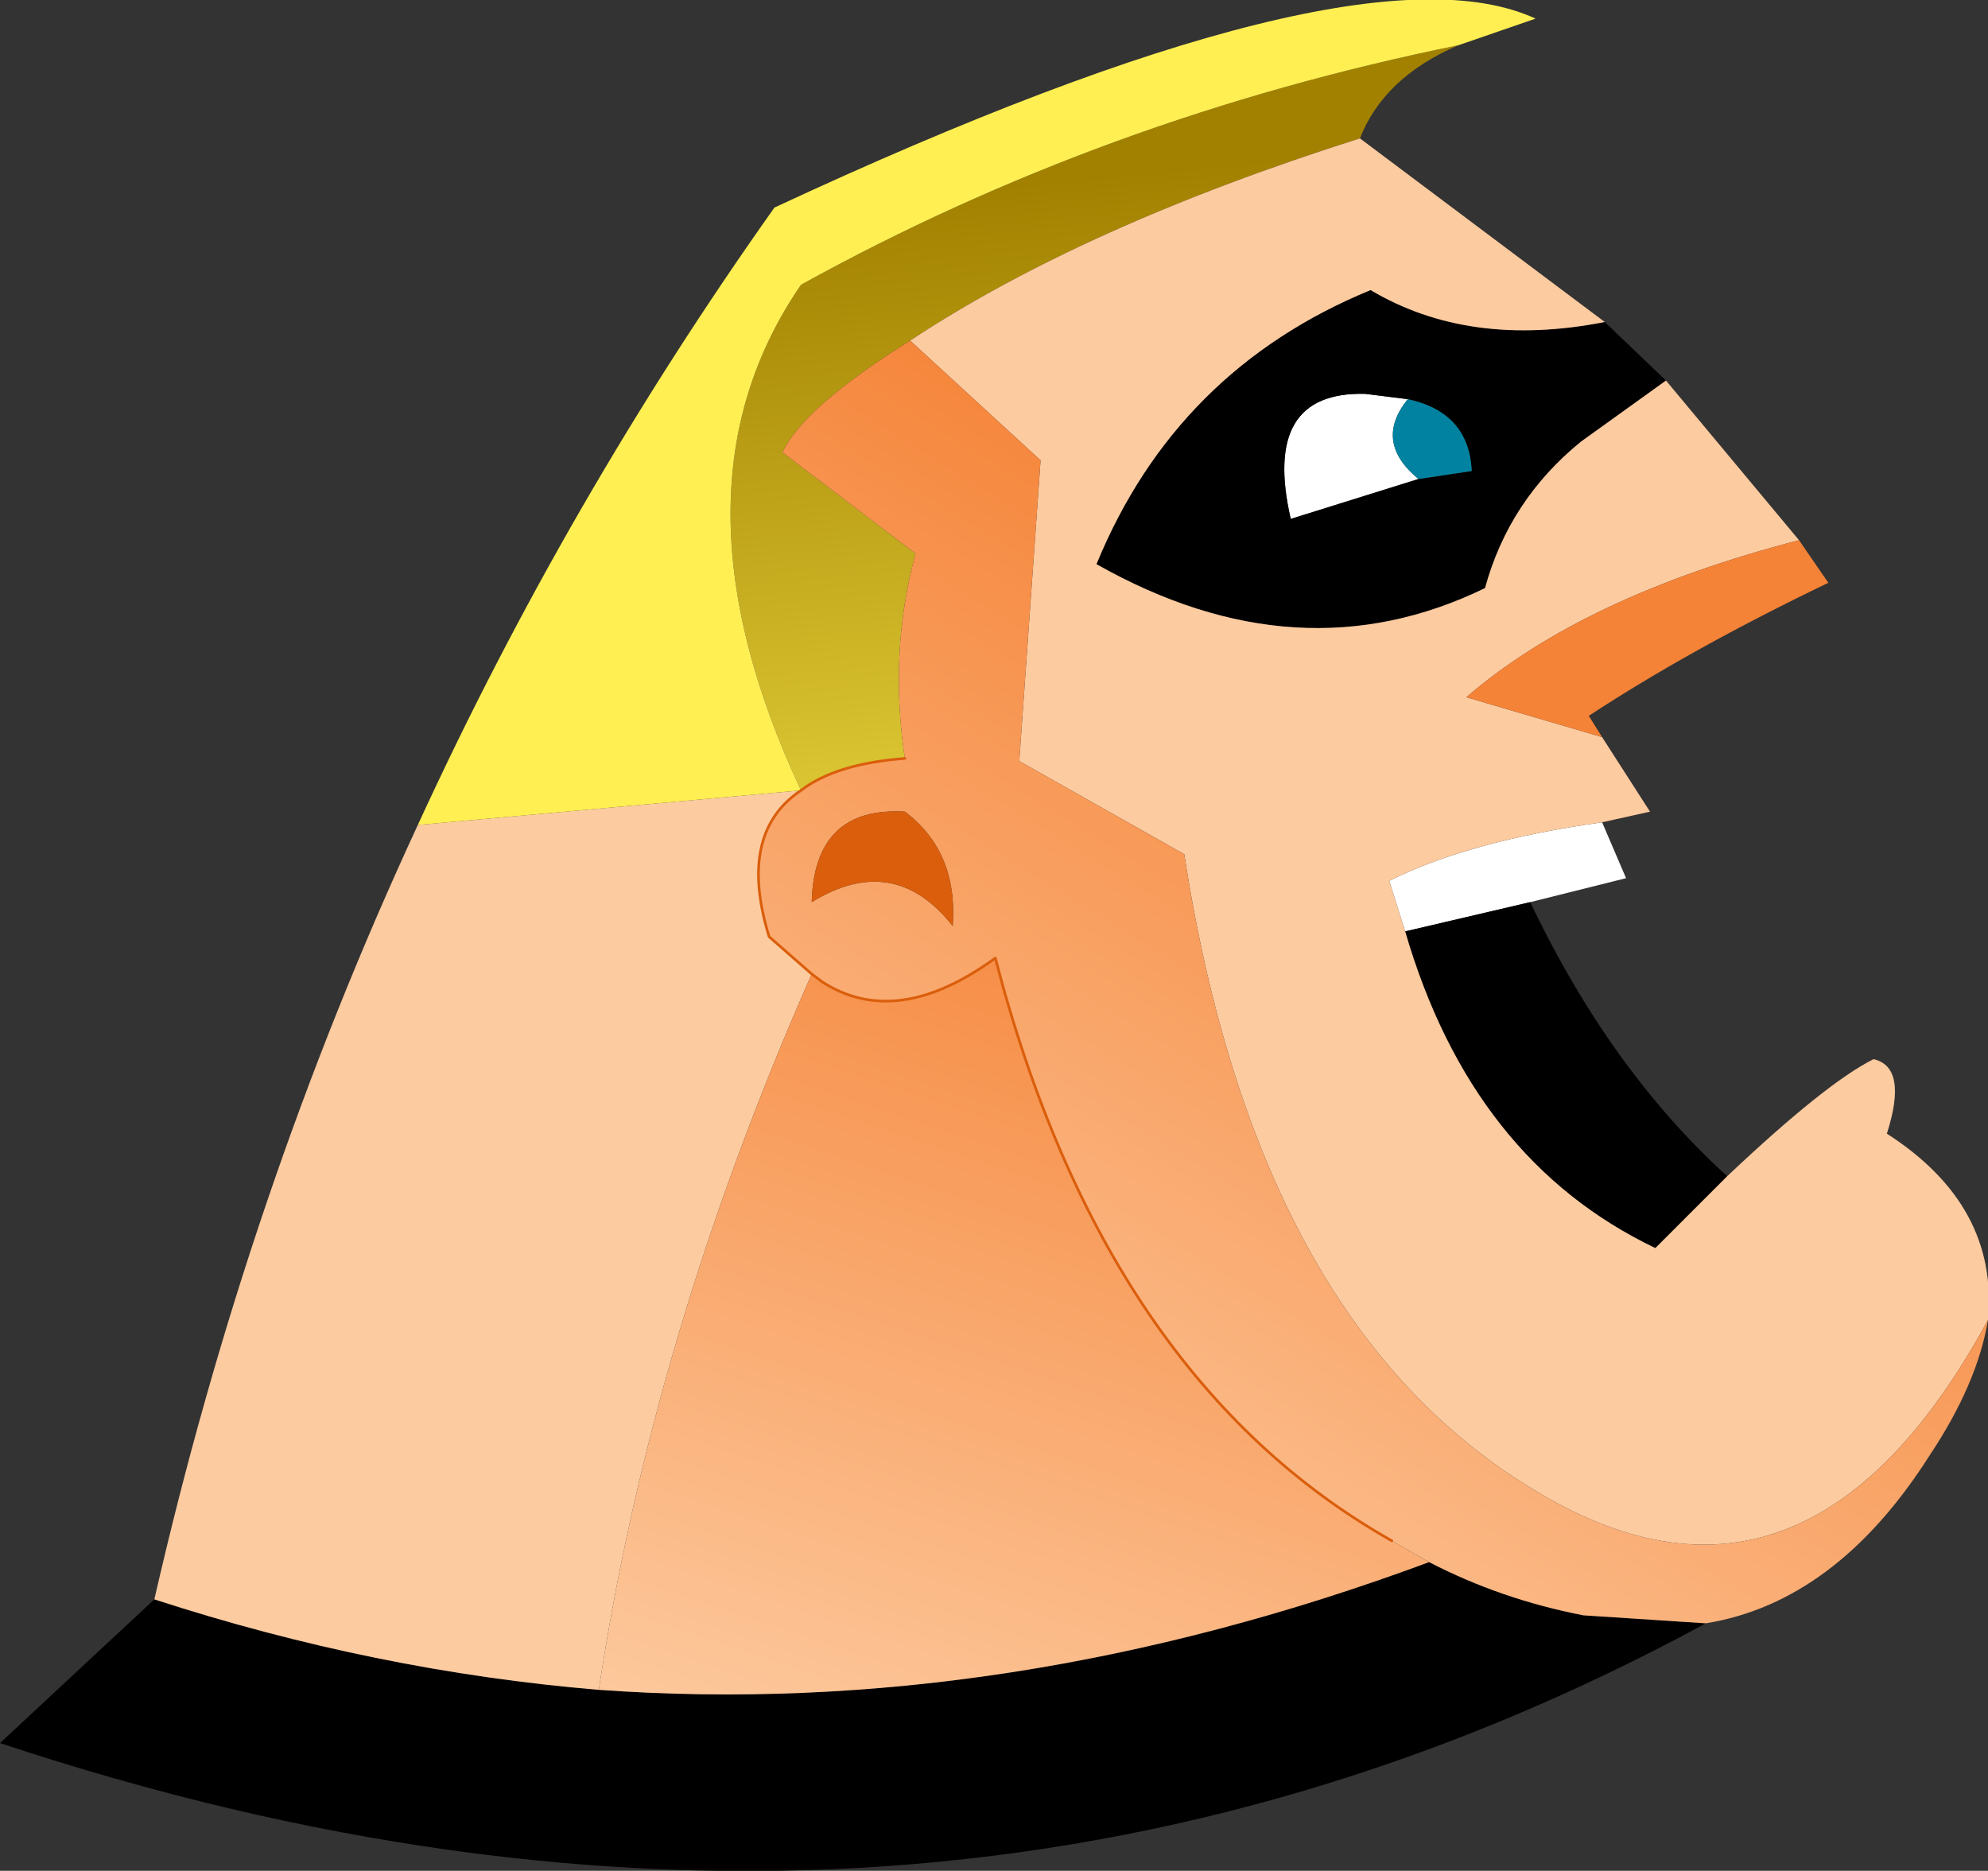
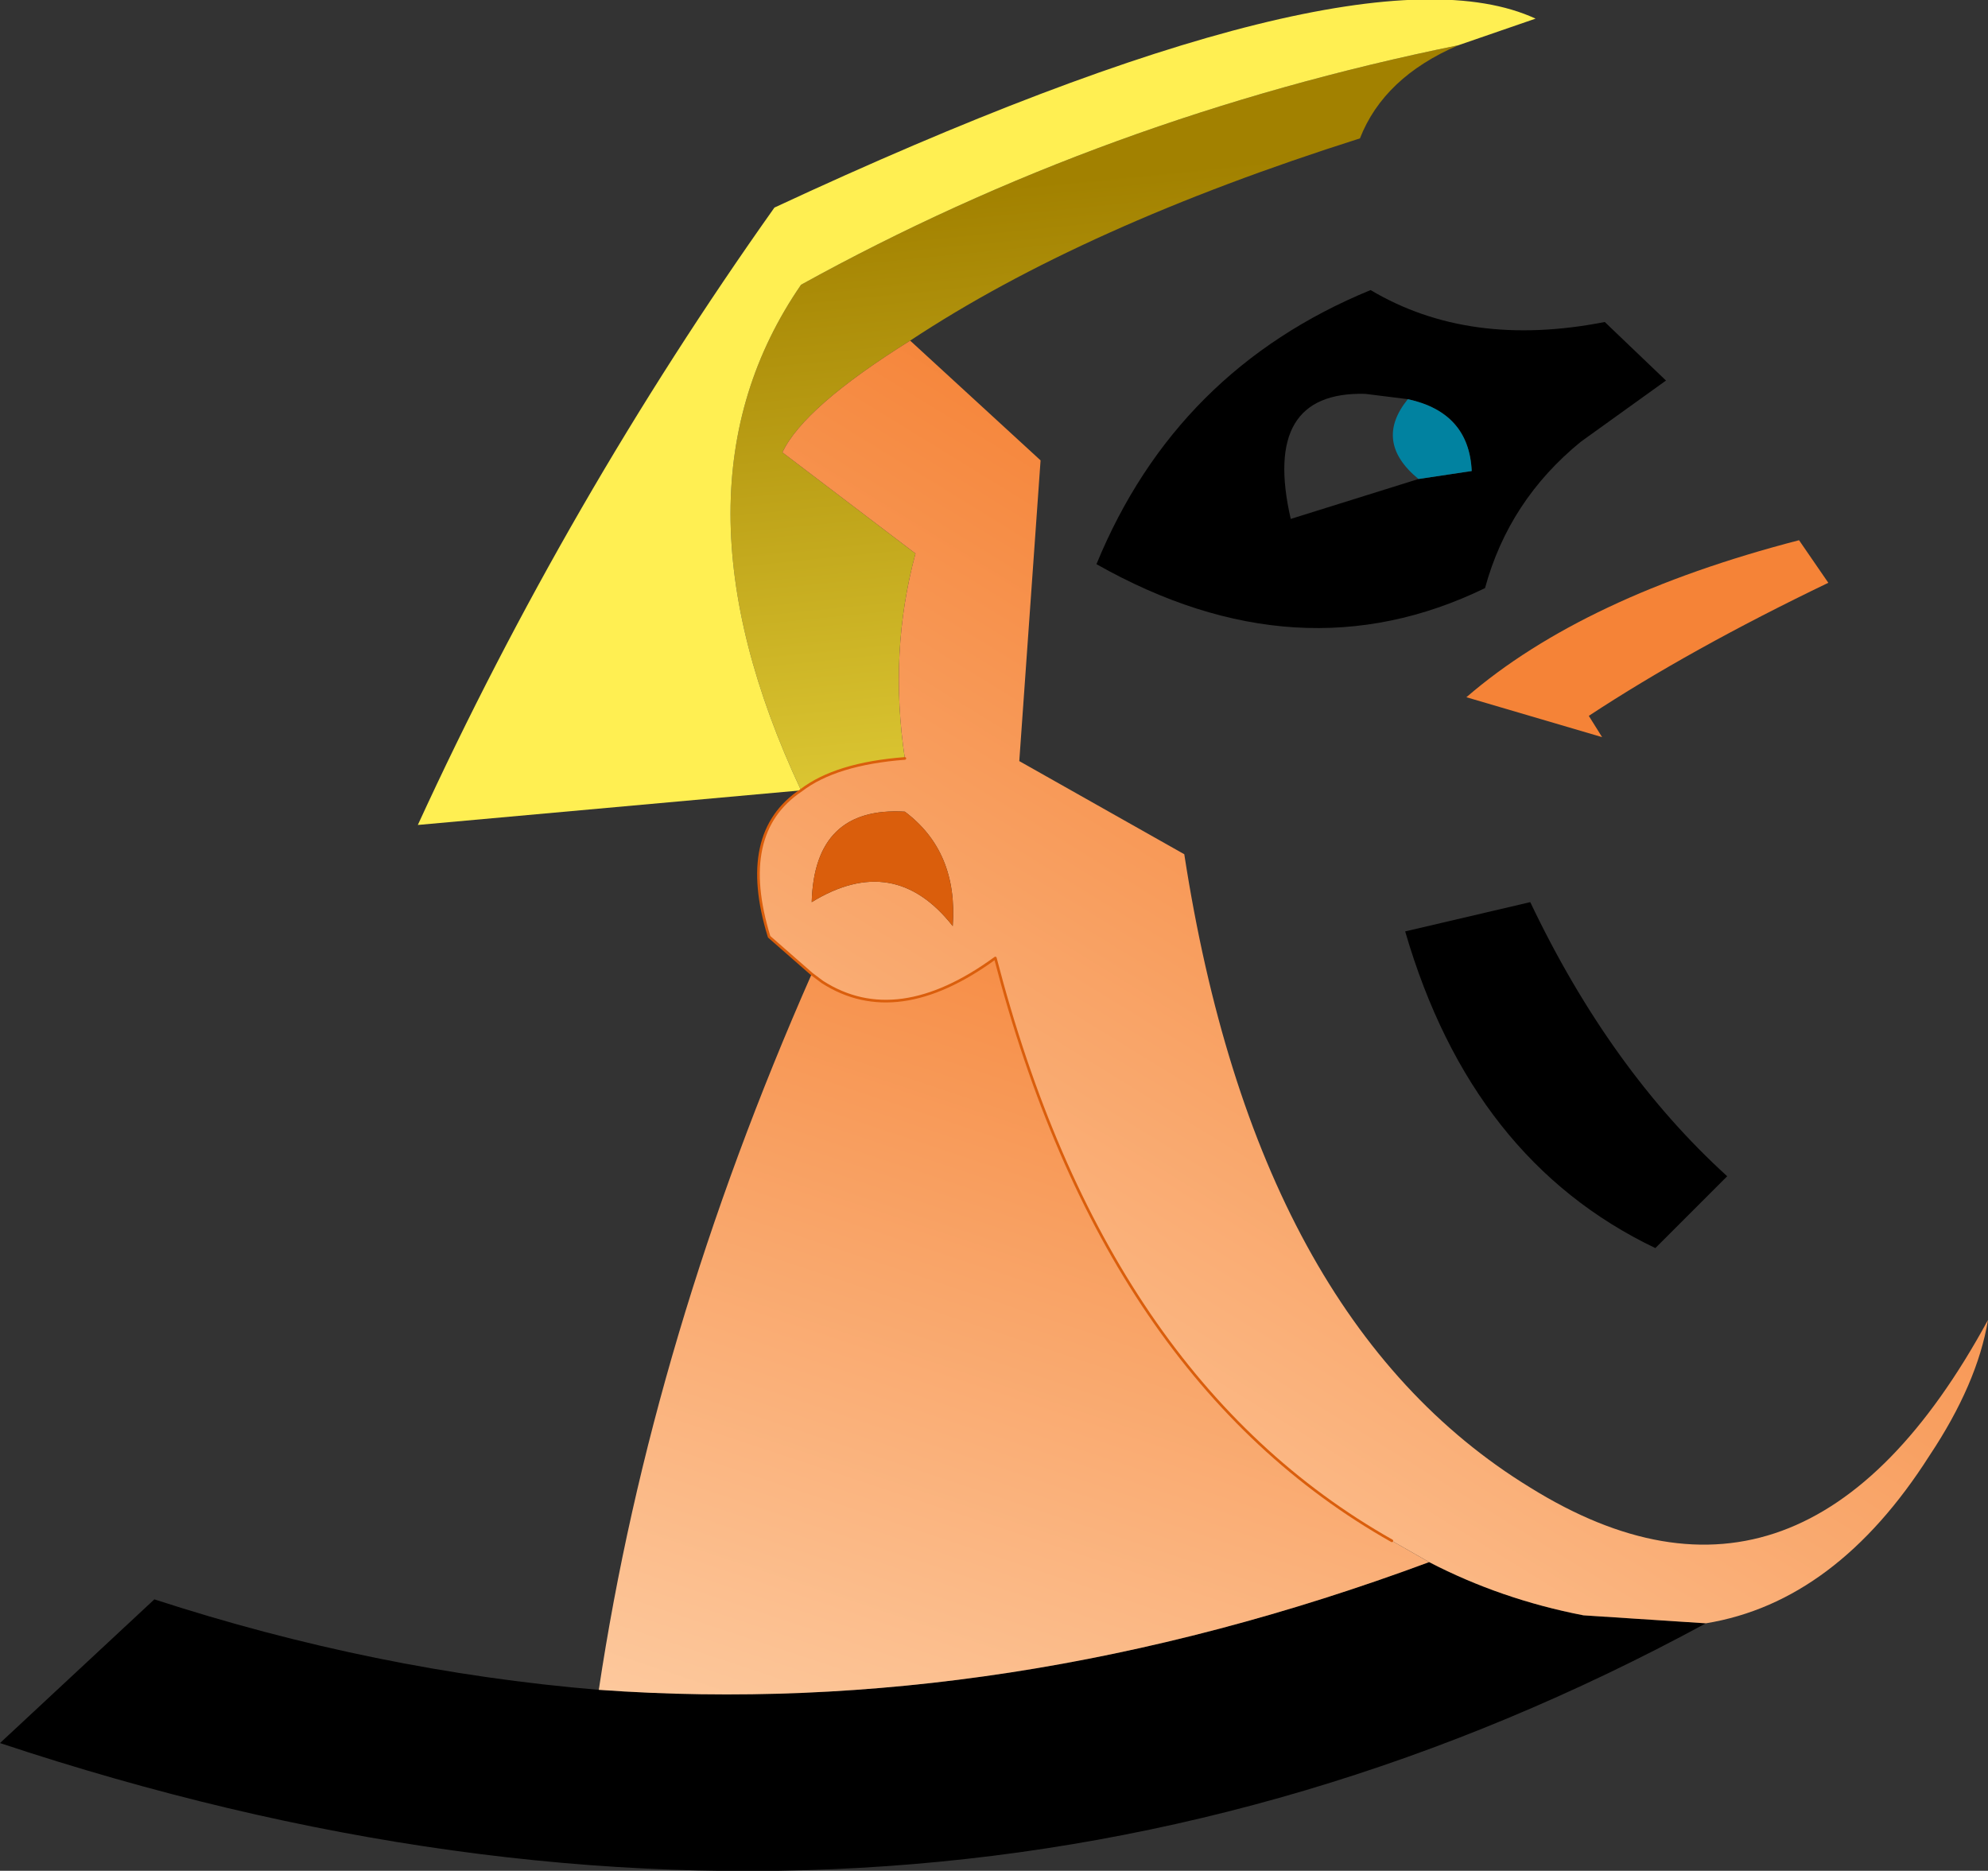
<svg xmlns="http://www.w3.org/2000/svg" height="35.15px" width="37.35px">
  <rect width="100%" height="100%" fill="#333333" stroke="none" />
  <g transform="matrix(1.0, 0.0, 0.0, 1.0, 17.65, 18.1)">
    <path d="M9.75 -17.25 Q8.35 -16.65 7.9 -15.5 2.7 -13.85 -0.55 -11.7 -2.55 -10.45 -2.95 -9.6 L-0.45 -7.7 Q-0.95 -5.85 -0.65 -3.85 -1.95 -3.75 -2.6 -3.25 -5.25 -8.9 -2.6 -12.75 3.1 -15.9 9.75 -17.25" fill="url(#gradient0)" fill-rule="evenodd" stroke="none" />
-     <path d="M12.45 -2.65 L12.9 -1.6 11.1 -1.15 8.75 -0.6 8.45 -1.55 Q9.95 -2.3 12.45 -2.65 M9.0 -9.1 L6.6 -8.35 Q6.05 -10.75 8.0 -10.7 L8.8 -10.6 Q8.15 -9.8 9.0 -9.1" fill="#ffffff" fill-rule="evenodd" stroke="none" />
    <path d="M12.5 -12.05 L13.65 -10.95 12.05 -9.8 Q10.7 -8.7 10.25 -7.05 6.75 -5.35 2.95 -7.5 4.45 -11.15 8.1 -12.65 9.95 -11.55 12.5 -12.05 M11.1 -1.15 Q12.6 2.0 14.8 4.0 L13.45 5.35 Q10.0 3.7 8.75 -0.6 L11.1 -1.15 M14.4 12.4 Q-0.35 20.4 -17.65 14.65 L-14.75 11.95 Q-10.6 13.3 -6.4 13.65 1.25 14.2 9.2 11.25 10.55 11.95 12.1 12.25 L14.4 12.4 M8.8 -10.6 L8.0 -10.7 Q6.05 -10.75 6.6 -8.35 L9.0 -9.1 10.0 -9.25 Q9.95 -10.35 8.8 -10.6" fill="#000000" fill-rule="evenodd" stroke="none" />
    <path d="M9.0 -9.1 Q8.15 -9.8 8.8 -10.6 9.95 -10.35 10.0 -9.25 L9.0 -9.1" fill="#0182a0" fill-rule="evenodd" stroke="none" />
-     <path d="M7.9 -15.5 L12.5 -12.05 Q9.95 -11.55 8.1 -12.65 4.45 -11.15 2.95 -7.5 6.75 -5.35 10.25 -7.05 10.7 -8.7 12.05 -9.8 L13.65 -10.95 16.15 -7.95 Q12.1 -6.9 9.9 -5.0 L12.45 -4.25 13.35 -2.85 12.45 -2.65 Q9.95 -2.3 8.45 -1.55 L8.75 -0.6 Q10.0 3.7 13.45 5.35 L14.8 4.0 Q16.65 2.25 17.55 1.8 18.2 1.95 17.8 3.2 19.9 4.55 19.7 6.7 16.25 13.05 11.1 9.85 5.95 6.7 4.6 -2.05 L1.5 -3.8 1.9 -9.45 -0.55 -11.7 Q2.7 -13.85 7.9 -15.5 M-14.75 11.95 Q-13.0 4.3 -9.8 -2.6 L-2.6 -3.25 Q-3.8 -2.45 -3.2 -0.5 L-2.4 0.2 Q-5.4 7.0 -6.4 13.65 -10.6 13.3 -14.75 11.95" fill="#fdcba0" fill-rule="evenodd" stroke="none" />
    <path d="M19.7 6.7 Q19.5 7.9 18.6 9.25 16.85 12.0 14.4 12.4 L12.1 12.25 Q10.55 11.95 9.2 11.25 L8.5 10.85 Q3.1 7.8 1.05 -0.1 -0.8 1.25 -2.2 0.35 L-2.4 0.2 -3.2 -0.5 Q-3.8 -2.45 -2.6 -3.25 -1.95 -3.75 -0.65 -3.85 -0.95 -5.85 -0.45 -7.7 L-2.95 -9.6 Q-2.55 -10.45 -0.55 -11.7 L1.9 -9.45 1.5 -3.8 4.6 -2.05 Q5.95 6.7 11.1 9.85 16.25 13.05 19.7 6.7 M-0.65 -2.85 Q-2.35 -2.95 -2.4 -1.15 -0.85 -2.1 0.25 -0.7 0.35 -2.1 -0.65 -2.85" fill="url(#gradient1)" fill-rule="evenodd" stroke="none" />
    <path d="M16.15 -7.95 L16.7 -7.15 Q14.1 -5.9 12.2 -4.65 L12.45 -4.25 9.9 -5.0 Q12.1 -6.9 16.15 -7.95" fill="url(#gradient2)" fill-rule="evenodd" stroke="none" />
    <path d="M-0.65 -2.85 Q0.35 -2.1 0.25 -0.7 -0.85 -2.1 -2.4 -1.15 -2.35 -2.95 -0.65 -2.85" fill="#da5e0c" fill-rule="evenodd" stroke="none" />
    <path d="M-9.8 -2.6 Q-7.0 -8.7 -3.1 -14.2 7.85 -19.3 11.2 -17.75 L9.75 -17.25 Q3.1 -15.9 -2.6 -12.75 -5.25 -8.9 -2.6 -3.25 L-9.8 -2.6" fill="#ffef52" fill-rule="evenodd" stroke="none" />
    <path d="M8.5 10.85 L9.2 11.25 Q1.25 14.2 -6.4 13.65 -5.4 7.0 -2.4 0.2 L-2.2 0.35 Q-0.8 1.25 1.05 -0.1 3.1 7.8 8.5 10.85" fill="url(#gradient3)" fill-rule="evenodd" stroke="none" />
    <path d="M-2.6 -3.25 Q-1.95 -3.75 -0.65 -3.85 M-2.4 0.2 L-2.2 0.35 Q-0.8 1.25 1.05 -0.1 3.1 7.8 8.5 10.85 M-2.6 -3.25 Q-3.8 -2.45 -3.2 -0.5 L-2.4 0.2" fill="none" stroke="#da5e0c" stroke-linecap="round" stroke-linejoin="round" stroke-width="0.05" />
  </g>
  <defs>
    <linearGradient gradientTransform="matrix(-0.001, -0.011, 0.006, -6.0E-4, -1.15, -5.5)" gradientUnits="userSpaceOnUse" id="gradient0" spreadMethod="pad" x1="-819.2" x2="819.2">
      <stop offset="0.0" stop-color="#fff152" />
      <stop offset="0.988" stop-color="#a28100" />
    </linearGradient>
    <linearGradient gradientTransform="matrix(0.007, -0.011, 0.013, 0.008, 5.85, 3.2)" gradientUnits="userSpaceOnUse" id="gradient1" spreadMethod="pad" x1="-819.2" x2="819.2">
      <stop offset="0.0" stop-color="#fdca9f" />
      <stop offset="0.988" stop-color="#f58337" />
    </linearGradient>
    <linearGradient gradientTransform="matrix(0.007, -0.009, 0.006, 0.005, 1.2, 11.05)" gradientUnits="userSpaceOnUse" id="gradient2" spreadMethod="pad" x1="-819.2" x2="819.2">
      <stop offset="0.0" stop-color="#fdca9f" />
      <stop offset="0.988" stop-color="#f58337" />
    </linearGradient>
    <linearGradient gradientTransform="matrix(0.004, -0.011, 0.009, 0.003, 0.55, 6.35)" gradientUnits="userSpaceOnUse" id="gradient3" spreadMethod="pad" x1="-819.2" x2="819.2">
      <stop offset="0.0" stop-color="#fdca9f" />
      <stop offset="0.988" stop-color="#f58337" />
    </linearGradient>
  </defs>
</svg>